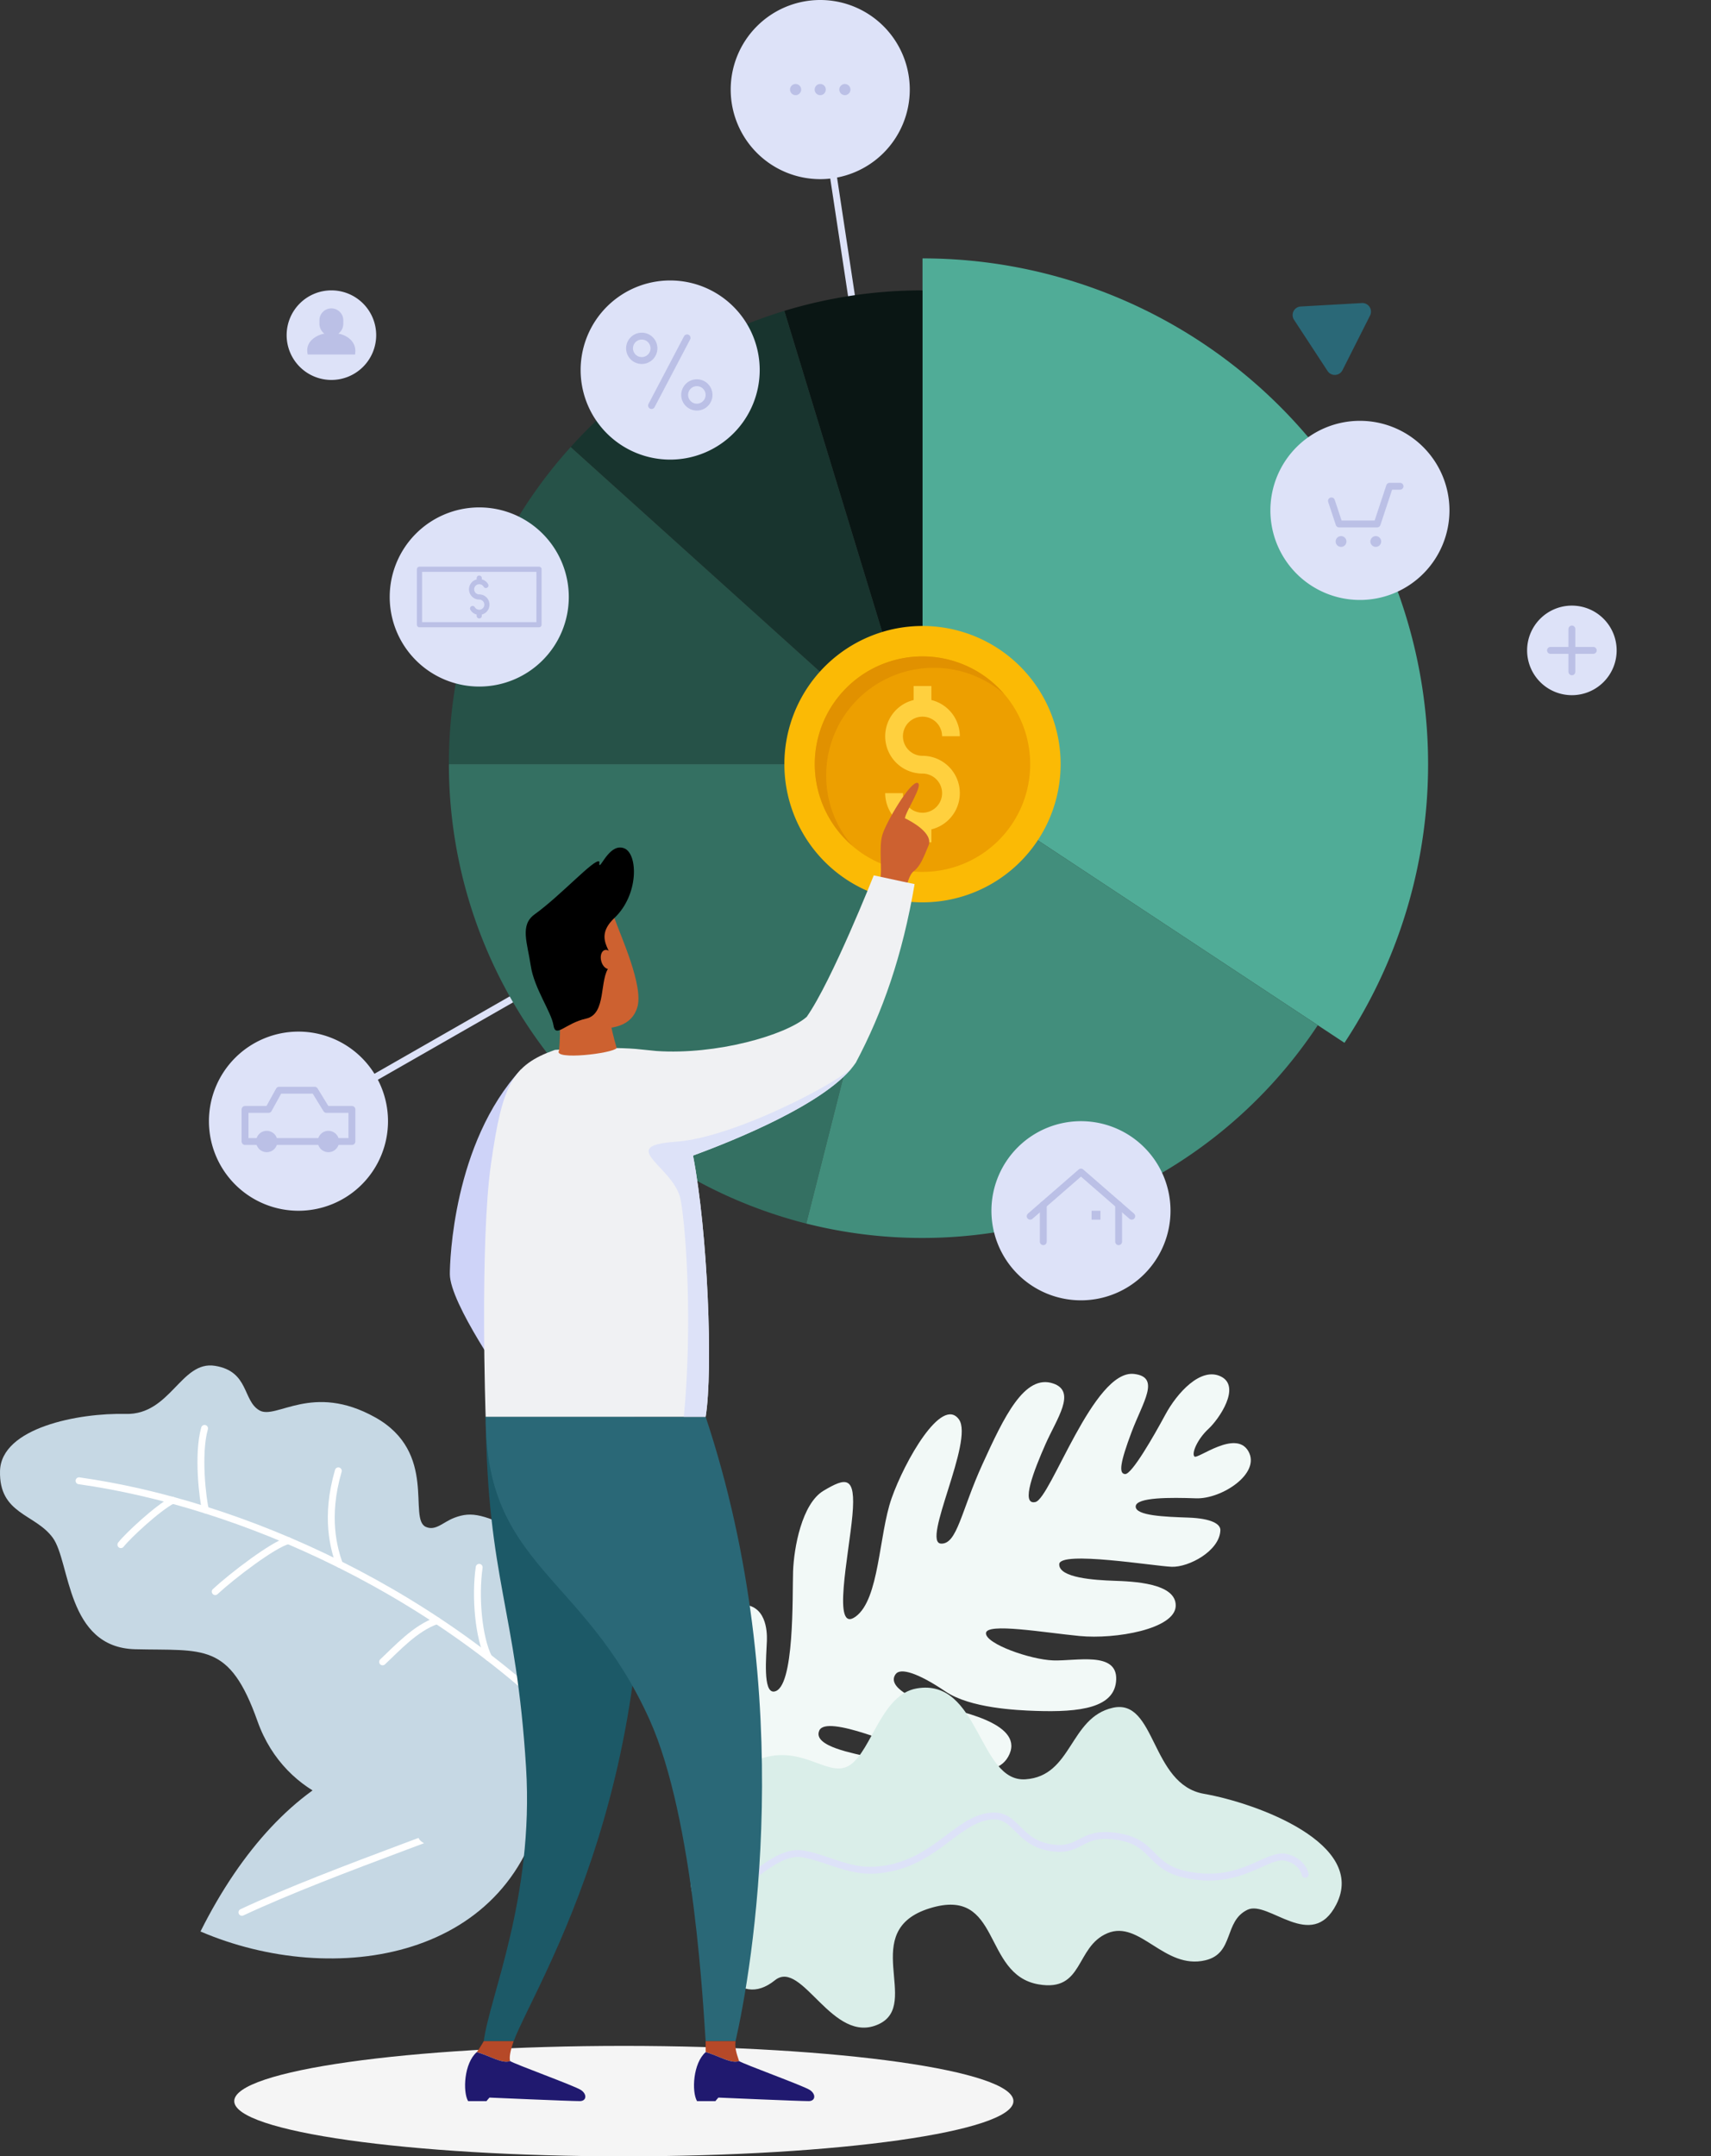
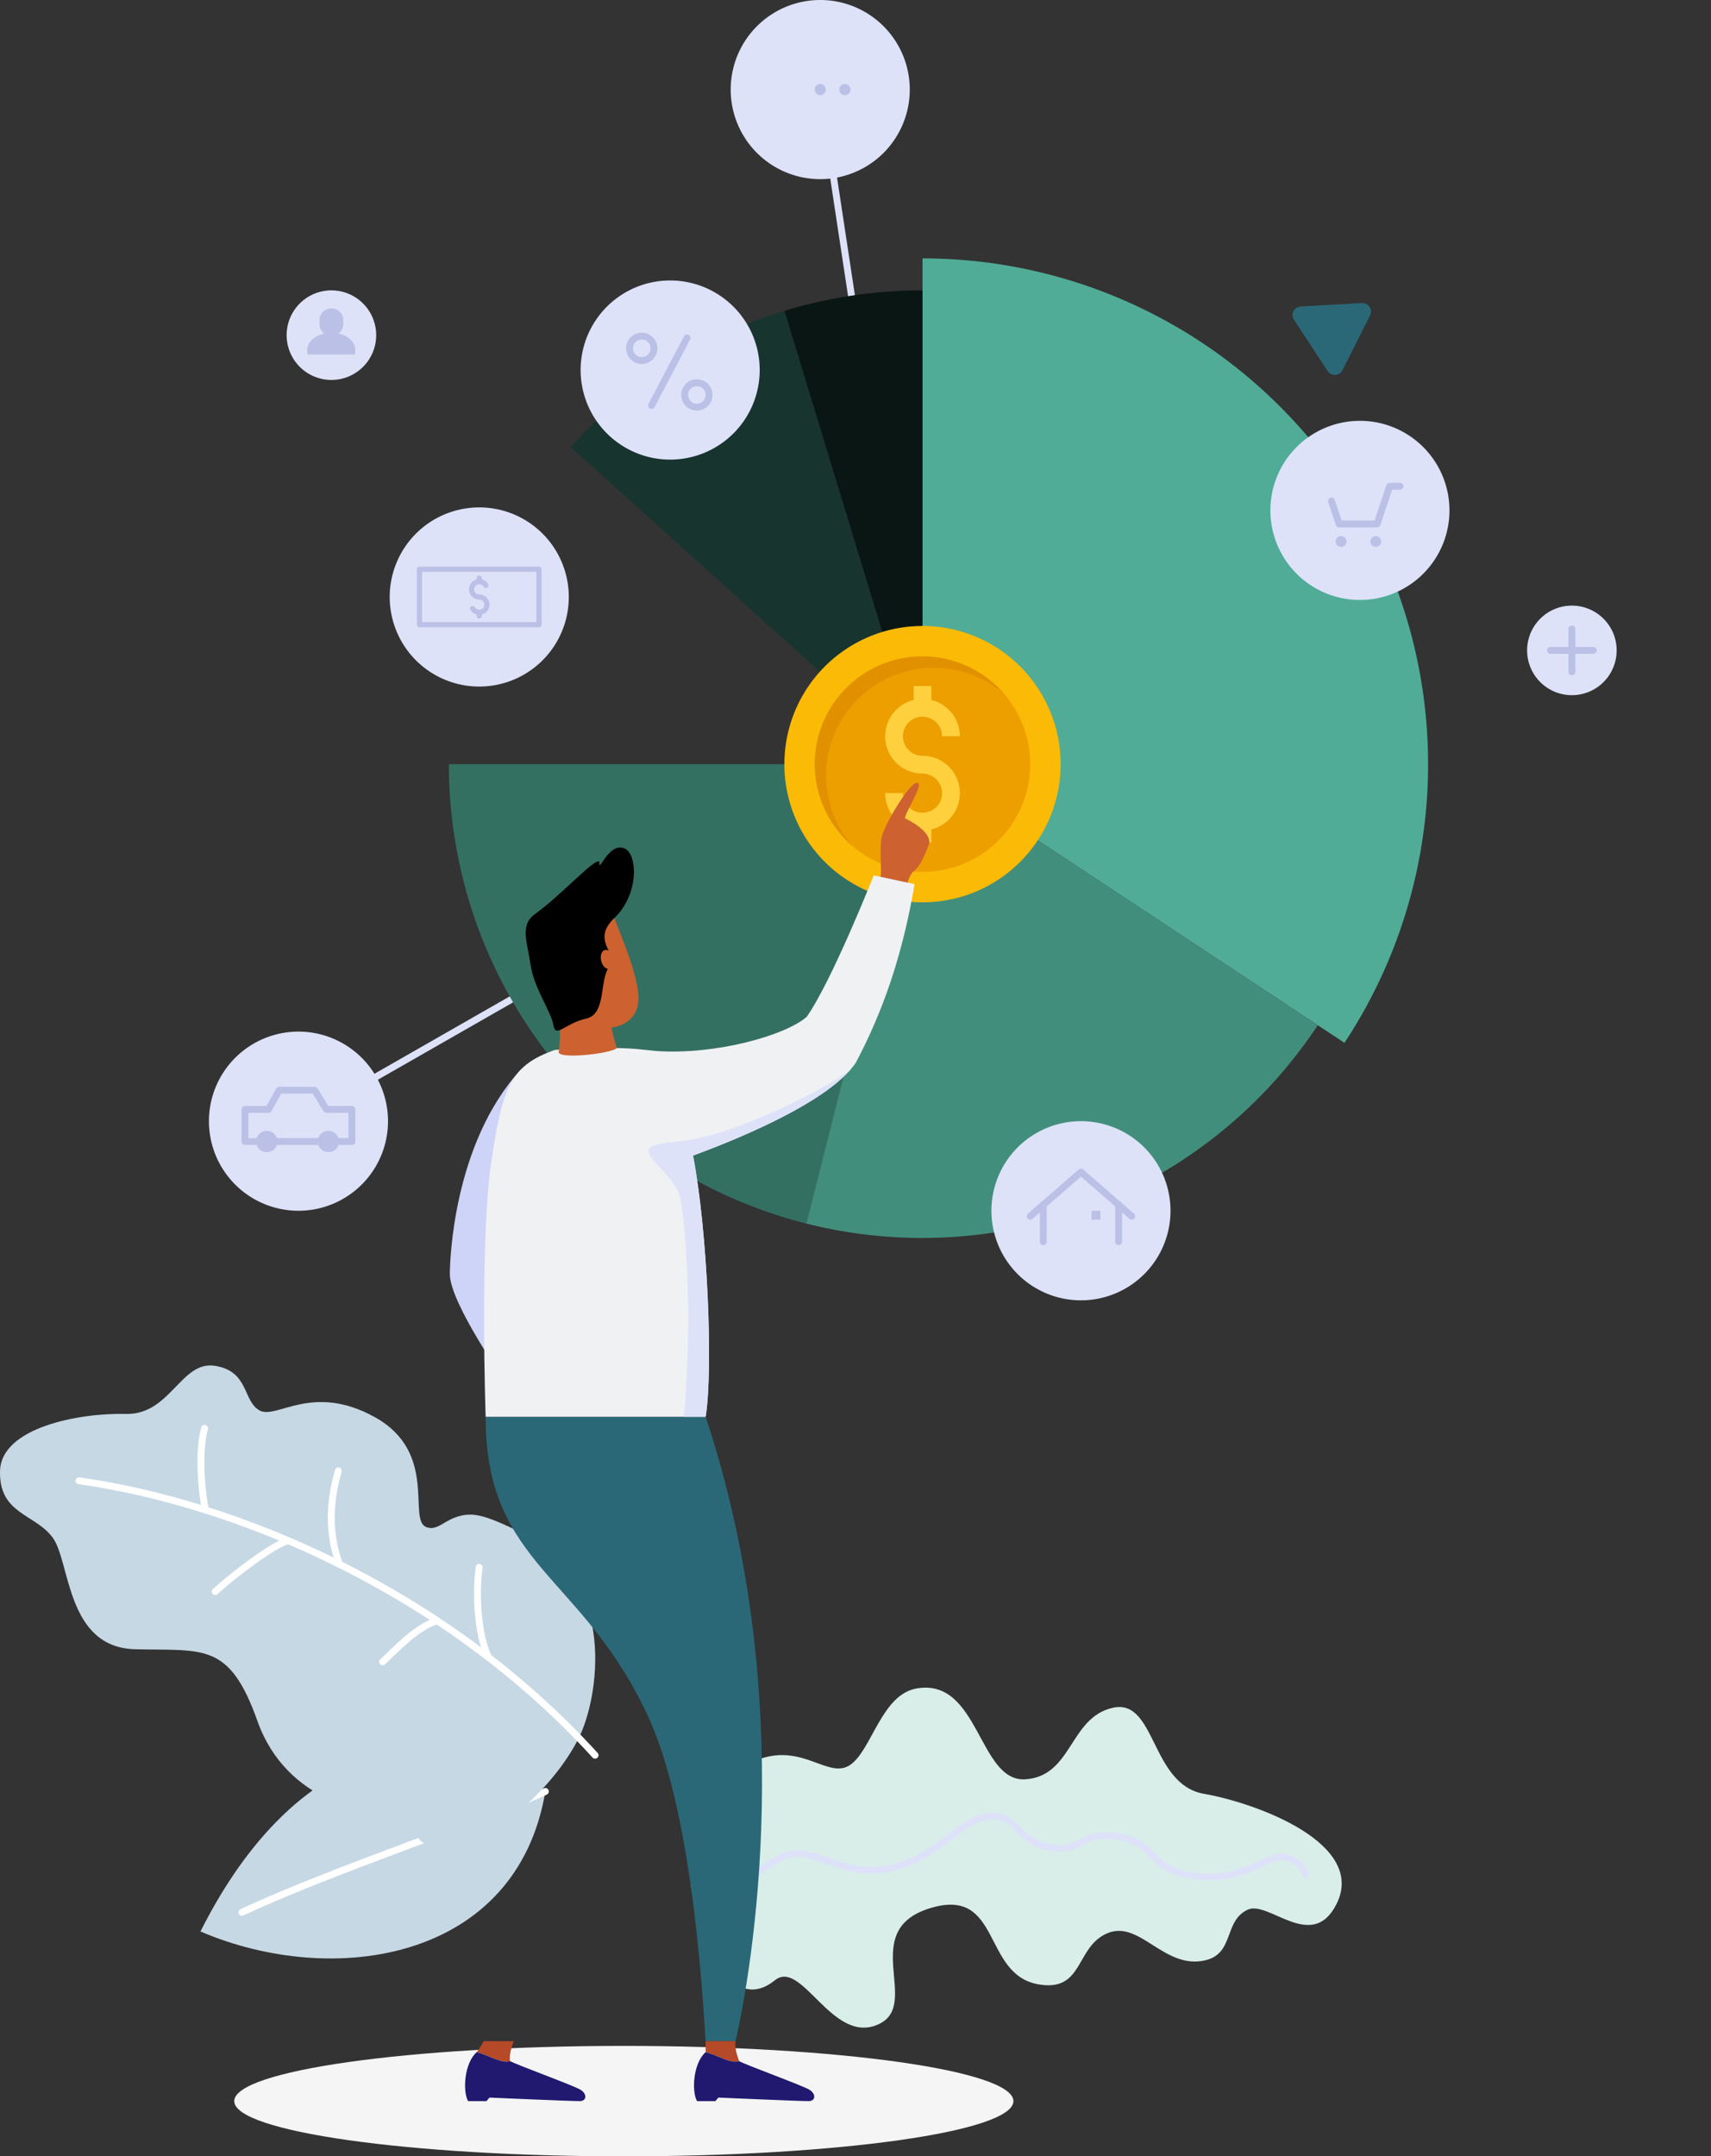
<svg xmlns="http://www.w3.org/2000/svg" width="497.625" height="626.907" viewBox="0 0 497.625 626.907">
  <rect x="0" y="0" width="497.625" height="626.907" fill="#333333" stroke="none" />
  <defs>
    <clipPath id="a">
      <rect width="487.532" height="626.907" fill="none" />
    </clipPath>
  </defs>
  <g transform="translate(10.092)">
    <g transform="translate(-38.322 88.106)">
      <path d="M176.842,474.72c-37.644-25.923-76.208-7.426-100.3,40.708,38.648,16.6,92.007,8.563,100.3-40.708" transform="translate(10 -42)" fill="#c6d8e4" />
      <path d="M176.842,474.72c-17.368,8.235-61.763,22.725-88.25,35.144" transform="translate(10 -42)" fill="none" stroke="#fff" stroke-linecap="round" stroke-linejoin="round" stroke-width="2" />
      <path d="M186.39,459.52c6.16-11.914,11.339-46.185-15.312-59.428-12.063-5.993-15.59-6.871-20.667-4.957-3.307,1.245-5.441,3.939-8.327,2.67-5.273-2.321,3.58-21.624-14.739-31.849s-28.748.791-33.663-2.027-2.983-11.353-12.92-12.951S67.838,365.3,54.78,364.965c-13.582-.342-36.224,3.968-36.543,16.583s10.182,12.374,15.335,19.407,3.886,31.91,23.953,32.418c19.941.5,27.407-2.168,35.6,20.93s32.464,29.1,43.6,24.16,9.669,1.842,4.473,6.677,5.488,7.544,13.823,4.388,23.645-15.056,31.376-30.008" transform="translate(10 -42)" fill="#c6d8e4" />
      <path d="M191.3,464.185C147.744,416.378,87.237,390.863,41.214,384.4" transform="translate(10 -42)" fill="none" stroke="#fff" stroke-linecap="round" stroke-linejoin="round" stroke-width="2" />
      <path d="M77.993,392.883c-.792-3.03-2.4-16.2-.27-23.72" transform="translate(10 -42)" fill="none" stroke="#fff" stroke-linecap="round" stroke-linejoin="round" stroke-width="2" />
-       <path d="M68.418,390.065c-4.353,2.257-12.962,10.266-15.031,12.906" transform="translate(10 -42)" fill="none" stroke="#fff" stroke-linecap="round" stroke-linejoin="round" stroke-width="2" />
      <path d="M116.942,408.669c-1.574-4.467-4.265-13.628-.312-27.16" transform="translate(10 -42)" fill="none" stroke="#fff" stroke-linecap="round" stroke-linejoin="round" stroke-width="2" />
      <path d="M102.068,401.8c-4.383,1.11-16.4,10.317-21.245,14.823" transform="translate(10 -42)" fill="none" stroke="#fff" stroke-linecap="round" stroke-linejoin="round" stroke-width="2" />
      <path d="M145.342,425.055c-6.3,2.128-11.786,8.218-15.837,11.989" transform="translate(10 -42)" fill="none" stroke="#fff" stroke-linecap="round" stroke-linejoin="round" stroke-width="2" />
      <path d="M160.342,435.769c-2.882-5.638-4-17.531-2.749-26.21" transform="translate(10 -42)" fill="none" stroke="#fff" stroke-linecap="round" stroke-linejoin="round" stroke-width="2" />
-       <path d="M257.1,473.235c-3.981-3.4-1.861-52.623,7.581-52.832,7.351-.164,7.69,7.632,7.591,10.471-.157,4.473-1.236,15.209,2.093,14.8,6.025-.738,5.288-28.237,5.522-34.947s2.511-19.679,8.9-23.461,9.42-4.581,8.36,7.139-6.03,34.541.928,29.487,6.7-23.666,10.46-34.387,14.571-29.851,19.582-22.959c4.481,6.164-11.034,35.918-5.172,36.122,4.689.163,5.809-9.486,12.023-23.093s12.215-26.387,20.641-23.439c6.766,2.368.949,10.239-2.309,17.619s-7.4,17.828-2.934,16.82,16.908-38.625,28.688-37.238c7.8.917,2.587,8.1-.719,16.9s-3.815,12.14-1.861,12.208,8.342-11.078,11.69-17.292,10.27-13.981,16.168-11.063-.495,12.321-3.662,15.246-4.942,7.062-4.062,8,12.017-7.978,15.7-1.519-7.79,13.939-15.215,13.68-17.466-.35-17.56,2.359,8.5,3.009,15.277,3.245,9.413,1.879,9.35,3.685c-.211,6.022-9.2,10.79-14.153,10.617s-32.572-4.752-32.71-.752,10.4,4.625,15.874,4.816,18.237.635,18,7.345-17.555,9.723-27.956,8.715-27.122-3.917-27.231-.82,12.907,7.685,19.55,7.916,18.616-2.71,18.328,5.547-10.49,9.582-23.535,9.128c-5.449-.19-18.936-.8-26.1-5.634-8.15-5.507-13.114-6.914-14.487-5.082-2.735,3.65,5.085,7.541,11.293,9.049s25.781,5.033,21.809,14.2-18.994,2.309-25.308.152-27.9-11.7-30.017-6.99,10.593,6.7,14.469,7.739,11.213,5.752,8.449,8.3-46.255,6.269-53.353.208" transform="translate(-21 -42)" fill="#f2f9f7" />
      <path d="M250.524,504.123c-3.016-13.479,6.8-34.282,19.6-38.818s20.2,6.023,26.449,1.642,9.029-20.419,19.283-22.18c18.224-3.127,17.961,27.347,31.623,26.42s12.732-17.917,25.366-20.786,10.959,22.27,26.522,25,47.536,14.555,38.5,32.191c-7.142,13.941-19.741-1.4-25.833,1.53-6.95,3.347-3.763,12.67-12.229,14.68-11.963,2.839-19.056-11.823-28.488-7.87s-6.8,17.2-20.086,14.864c-16.447-2.887-10.63-28.6-31.6-22.11s-2.4,27.832-14.778,33.665c-13.509,6.367-22.317-19.117-30.241-12.743-10.781,8.673-19.412-4.582-24.09-25.488" transform="translate(-21 -42)" fill="#daeee9" />
      <path d="M250.026,500.477c3.457-1.314,9.984-8.777,16.817-7.578s13.2,5.173,20.826,4.7c17.011-1.056,23.293-14.562,33.553-15.694,7.621-.841,7.68,7.411,17.3,9.1s8.53-5.155,20.24-3.1c10.375,1.821,8.523,8.541,19.178,10.931,16,3.591,23.694-6.247,29.273-4.97,4.89,1.12,5.632,4.953,5.632,4.953" transform="translate(-5 -42)" fill="none" stroke="#dde2f8" stroke-linecap="round" stroke-linejoin="round" stroke-width="2" />
      <path d="M424.315,0l-17.773,1a2.5,2.5,0,0,0-1.954,3.873l9.754,14.892a2.506,2.506,0,0,0,4.333-.244l8.017-15.894A2.5,2.5,0,0,0,424.315,0" fill="#2a6877" />
    </g>
    <g clip-path="url(#a)">
      <path d="M58.037,610.852c0-8.866,50.73-16.054,113.308-16.054s113.308,7.188,113.308,16.054-50.729,16.055-113.308,16.055S58.037,619.719,58.037,610.852" fill="#f5f5f5" />
    </g>
    <line x1="29.744" y1="196.123" transform="translate(228.465 26.041)" fill="none" stroke="#dde2f8" stroke-linecap="round" stroke-miterlimit="10" stroke-width="2" />
    <line x1="181.494" y2="103.798" transform="translate(76.715 222.164)" fill="none" stroke="#dde2f8" stroke-linecap="round" stroke-miterlimit="10" stroke-width="2" />
    <g clip-path="url(#a)">
      <path d="M380.931,303.178A147.052,147.052,0,0,0,258.209,75.12V222.165Z" fill="#50ac97" />
      <path d="M258.209,84.42a137.721,137.721,0,0,0-40.186,5.962l40.186,131.783Z" fill="#0a1614" />
      <path d="M218.022,90.382a137.807,137.807,0,0,0-62.144,39.59l102.33,92.192Z" fill="#18342e" />
-       <path d="M258.209,222.164,155.878,129.972a137.213,137.213,0,0,0-35.414,92.192Z" fill="#265248" />
      <path d="M120.464,222.164A137.8,137.8,0,0,0,224.4,355.723l33.808-133.559Z" fill="#347062" />
      <path d="M258.209,222.164,224.4,355.723a137.916,137.916,0,0,0,148.767-57.669Z" fill="#428e7c" />
    </g>
    <g clip-path="url(#a)">
      <path d="M218.035,222.167a40.173,40.173,0,1,1,40.173,40.169,40.171,40.171,0,0,1-40.173-40.169" fill="#fbba05" />
      <path d="M226.889,222.167a31.319,31.319,0,1,0,31.319-31.32,31.352,31.352,0,0,0-31.319,31.32" fill="#ed9f00" />
      <path d="M230.192,225.469a31.294,31.294,0,0,1,51.737-23.72,31.3,31.3,0,1,0-44.139,44.134,31.17,31.17,0,0,1-7.6-20.414" fill="#e19100" />
      <path d="M258.208,219.739a5.691,5.691,0,1,1,5.692-5.69h5.163a10.859,10.859,0,0,0-8.272-10.53v-4.074h-5.165v4.074a10.847,10.847,0,0,0,2.582,21.383,5.691,5.691,0,1,1-5.689,5.69h-5.163a10.863,10.863,0,0,0,8.27,10.531v3.757h5.165v-3.757a10.847,10.847,0,0,0-2.583-21.384" fill="#ffd03e" />
    </g>
    <g clip-path="url(#a)">
      <path d="M50.674,325.963A26.041,26.041,0,1,1,76.715,352a26.041,26.041,0,0,1-26.041-26.041" fill="#dde2f8" />
      <path d="M202.423,26.041a26.041,26.041,0,1,1,26.041,26.041,26.041,26.041,0,0,1-26.041-26.041" fill="#dde2f8" />
      <path d="M226.845,26.041a1.619,1.619,0,1,1,1.619,1.619,1.62,1.62,0,0,1-1.619-1.619" fill="#bbc0e6" />
      <path d="M234.01,26.041a1.619,1.619,0,1,1,1.619,1.619,1.62,1.62,0,0,1-1.619-1.619" fill="#bbc0e6" />
-       <path d="M222.92,26.041a1.619,1.619,0,1,0-1.62,1.619,1.62,1.62,0,0,0,1.62-1.619" fill="#bbc0e6" />
      <path d="M73.275,97.44A13.021,13.021,0,1,1,86.3,110.461,13.021,13.021,0,0,1,73.275,97.44" fill="#dde2f8" />
      <path d="M88.3,97.022a3.629,3.629,0,0,0,1.443-2.648h0v-.045c0-.078.011-.986.011-1.064a3.475,3.475,0,1,0-6.945,0v1.11h.014a3.623,3.623,0,0,0,1.444,2.647c-1.31.092-5.889,1.783-4.858,6.051H93.157c.8-4.383-3.56-5.964-4.859-6.051" fill="#bbc0e6" />
      <path d="M434.052,189.089a13.02,13.02,0,1,1,13.021,13.021,13.021,13.021,0,0,1-13.021-13.021" fill="#dde2f8" />
      <line x1="12.448" transform="translate(440.848 189.089)" fill="none" stroke="#bbc0e6" stroke-linecap="round" stroke-linejoin="round" stroke-width="2" />
      <line y2="12.448" transform="translate(447.072 182.865)" fill="none" stroke="#bbc0e6" stroke-linecap="round" stroke-linejoin="round" stroke-width="2" />
      <path d="M278.253,352a26.042,26.042,0,1,1,26.041,26.041A26.041,26.041,0,0,1,278.253,352" fill="#dde2f8" />
      <path d="M319.061,353.586l-14.767-12.833-14.767,12.833" fill="none" stroke="#bbc0e6" stroke-linecap="round" stroke-linejoin="round" stroke-width="2" />
      <line y2="10.717" transform="translate(293.337 350.275)" fill="none" stroke="#bbc0e6" stroke-linecap="round" stroke-linejoin="round" stroke-width="2" />
      <line y2="10.717" transform="translate(315.251 350.275)" fill="none" stroke="#bbc0e6" stroke-linecap="round" stroke-linejoin="round" stroke-width="2" />
      <rect width="2.582" height="2.582" transform="translate(307.38 352.004)" fill="#bbc0e6" />
      <path d="M103.252,173.56a26.042,26.042,0,1,1,26.04,26.041,26.04,26.04,0,0,1-26.04-26.041" fill="#dde2f8" />
      <path d="M129.293,174.31a1.481,1.481,0,1,1-1.284,2.222.75.75,0,0,0-1.3.752,3,3,0,0,0,1.832,1.389v.374a.75.75,0,0,0,1.5,0v-.381a2.975,2.975,0,0,0-.75-5.856,1.481,1.481,0,1,1,1.283-2.222.75.75,0,0,0,1.3-.751,2.991,2.991,0,0,0-1.832-1.389v-.375a.75.75,0,0,0-1.5,0v.382a2.975,2.975,0,0,0,.75,5.855m17.378-9.561H111.915a.75.75,0,0,0-.75.75v16.122a.75.75,0,0,0,.75.75h34.756a.75.75,0,0,0,.75-.75V165.5a.75.75,0,0,0-.75-.75m-.75,16.122H112.665V166.25h33.256Z" fill="#bbc0e6" />
      <path d="M84.84,322.536h7.417v9.333H61.173v-9.333h6.834l3.083-5.583H81.423Z" fill="none" stroke="#bbc0e6" stroke-linecap="round" stroke-linejoin="round" stroke-width="2" />
      <path d="M64.384,331.869a3.1,3.1,0,1,1,3.1,3.1,3.1,3.1,0,0,1-3.1-3.1" fill="#bbc0e6" />
      <path d="M82.32,331.869a3.1,3.1,0,1,1,3.1,3.1,3.1,3.1,0,0,1-3.1-3.1" fill="#bbc0e6" />
      <path d="M158.778,107.58a26.041,26.041,0,1,1,26.041,26.041,26.041,26.041,0,0,1-26.041-26.041" fill="#dde2f8" />
      <line x1="10.333" y2="19.68" transform="translate(179.401 98.224)" fill="none" stroke="#bbc0e6" stroke-linecap="round" stroke-linejoin="round" stroke-width="2" />
      <path d="M173.006,101.27a3.548,3.548,0,1,1,3.548,3.548A3.547,3.547,0,0,1,173.006,101.27Z" fill="none" stroke="#bbc0e6" stroke-linecap="round" stroke-linejoin="round" stroke-width="2" />
      <circle cx="3.548" cy="3.548" r="3.548" transform="matrix(0.987, -0.16, 0.16, 0.987, 188.511, 111.881)" fill="none" stroke="#bbc0e6" stroke-linecap="round" stroke-linejoin="round" stroke-width="2" />
      <path d="M359.385,148.386a26.041,26.041,0,1,1,26.041,26.041,26.041,26.041,0,0,1-26.041-26.041" fill="#dde2f8" />
      <path d="M377.148,145.623l2.224,6.713h11.057l3.632-10.966h3.026" fill="none" stroke="#bbc0e6" stroke-linecap="round" stroke-linejoin="round" stroke-width="2" />
      <path d="M379.938,155.861a1.567,1.567,0,1,1-1.566,1.568,1.565,1.565,0,0,1,1.566-1.568" fill="#bbc0e6" />
      <path d="M390.037,155.861a1.567,1.567,0,1,1-1.566,1.568,1.565,1.565,0,0,1,1.566-1.568" fill="#bbc0e6" />
    </g>
    <g clip-path="url(#a)">
      <path d="M141.416,310.924c-19.759,21.457-20.675,55.857-20.677,59.486,0,8.542,16.756,32.2,16.756,32.2Z" fill="#ced3f8" />
      <path d="M245.921,255.4c.632-2.529-.469-8.977.6-12.649s8.122-15.622,10.21-15.148c1.9.43-3.477,8.389-3.635,10.285,1.811.857,8.317,4.347,6.864,7.915s-2.445,6.057-4.271,7.446c-1.486,1.13-2.1,4.514-2.1,4.514Z" fill="#cd6130" />
-       <path d="M131.154,411.9c.592,47.893,8.885,55.581,11.753,101.992,2.339,37.839-10.679,66.745-12.3,79.524h8.7c6.393-16.951,47.177-78.86,35.164-181.516Z" fill="#1c5967" />
      <path d="M128.578,596.6a35.5,35.5,0,0,0,2.024-3.181h8.7c-.852,2.461-1.363,4.555-1.029,5.786-2.264.866-5.571-1.372-9.695-2.605" fill="#b64928" />
      <path d="M128.578,596.6c4.124,1.233,7.431,3.471,9.695,2.605,1.2.866,18.836,7.215,20.633,8.441,1.835,1.261,1.567,3.207-.377,3.207-2.844,0-26.267-1.027-26.267-1.027-.474.513-.859,1.027-.859,1.027H126.05c-1.6-2.763-1.164-11.07,2.528-14.253" fill="#20196f" />
      <path d="M131.154,411.9c0,43.648,28.491,45.617,47.637,87.991,13.144,29.086,15.754,85.84,16.346,93.525h8.7c4.73-20.7,18.515-99.69-8.7-181.516Z" fill="#2a6877" />
      <path d="M195.16,596.6c-.024-1.442-.024-3.181-.024-3.181h8.7c-.326,2.461.688,4.555,1.022,5.786-2.261.866-5.572-1.372-9.695-2.605" fill="#b64928" />
      <path d="M195.16,596.6c4.123,1.233,7.434,3.471,9.695,2.605,1.2.866,18.836,7.215,20.633,8.441,1.835,1.261,1.567,3.207-.377,3.207-2.846,0-26.267-1.027-26.267-1.027-.474.513-.859,1.027-.859,1.027H192.63c-1.6-2.763-1.162-11.07,2.53-14.253" fill="#20196f" />
      <path d="M244.028,254.5s-12.163,30.709-19.51,41.143c-6.2,5.369-26.284,11.087-43.669,9.916-2.025-.212-5.787-.59-6.116-.616-9.257-.729-23.43.291-23.43.291-12.506,4.442-15.3,10.11-18.594,33.117s-1.555,73.55-1.555,73.55h63.982c2.2-13.4.631-53.743-3.67-75.943,12.08-4.43,39.589-15.5,47.343-27,7.771-14.637,13.568-31.074,17.1-51.929,0,0-5.39-1.115-11.884-2.534" fill="#f0f1f3" />
      <path d="M168.6,266.885c1.749,5.092,8.577,19.789,6.654,26-1.571,5.1-6.587,6.934-15.5,5.815s-12.367-16.182-14.358-20.326c-3.152-6.563,19.523-22.2,23.2-11.49" fill="#cd6130" />
      <path d="M167.6,298c.473,2.716,1.667,6.7,1.667,6.7-1.173,1.588-18.477,3.594-16.79.766.6-4.982.2-16.542.2-16.542Z" fill="#cd6130" />
      <path d="M145.359,265.856c7.805-5.635,17.347-16.227,18.8-15.409.264.151-.161.852.153,1.036.508.3,3.24-6.491,7.2-4.831s4.233,13.469-2.91,20.233,1.636,10.564-1.438,14.157-.718,13.754-6.8,15.1-8.88,5.823-9.484,1.95-5.642-10.773-6.614-17.359-3.23-11.751,1.1-14.879" />
      <path d="M164.762,279.394c-.386-1.523.094-2.955,1.07-3.205s2.086.783,2.47,2.3-.09,2.953-1.07,3.2-2.082-.782-2.47-2.3" fill="#cd6130" />
      <path d="M195.136,411.9c2.2-13.4.63-53.743-3.671-75.943,11.689-4.286,37.817-14.785,46.525-25.876h0c-2.523,3.627-33.928,20.626-51.585,21.861s-.247,7.262,1.482,16.967,3.375,37.212.905,62.992Z" fill="#dde2f8" />
    </g>
  </g>
</svg>